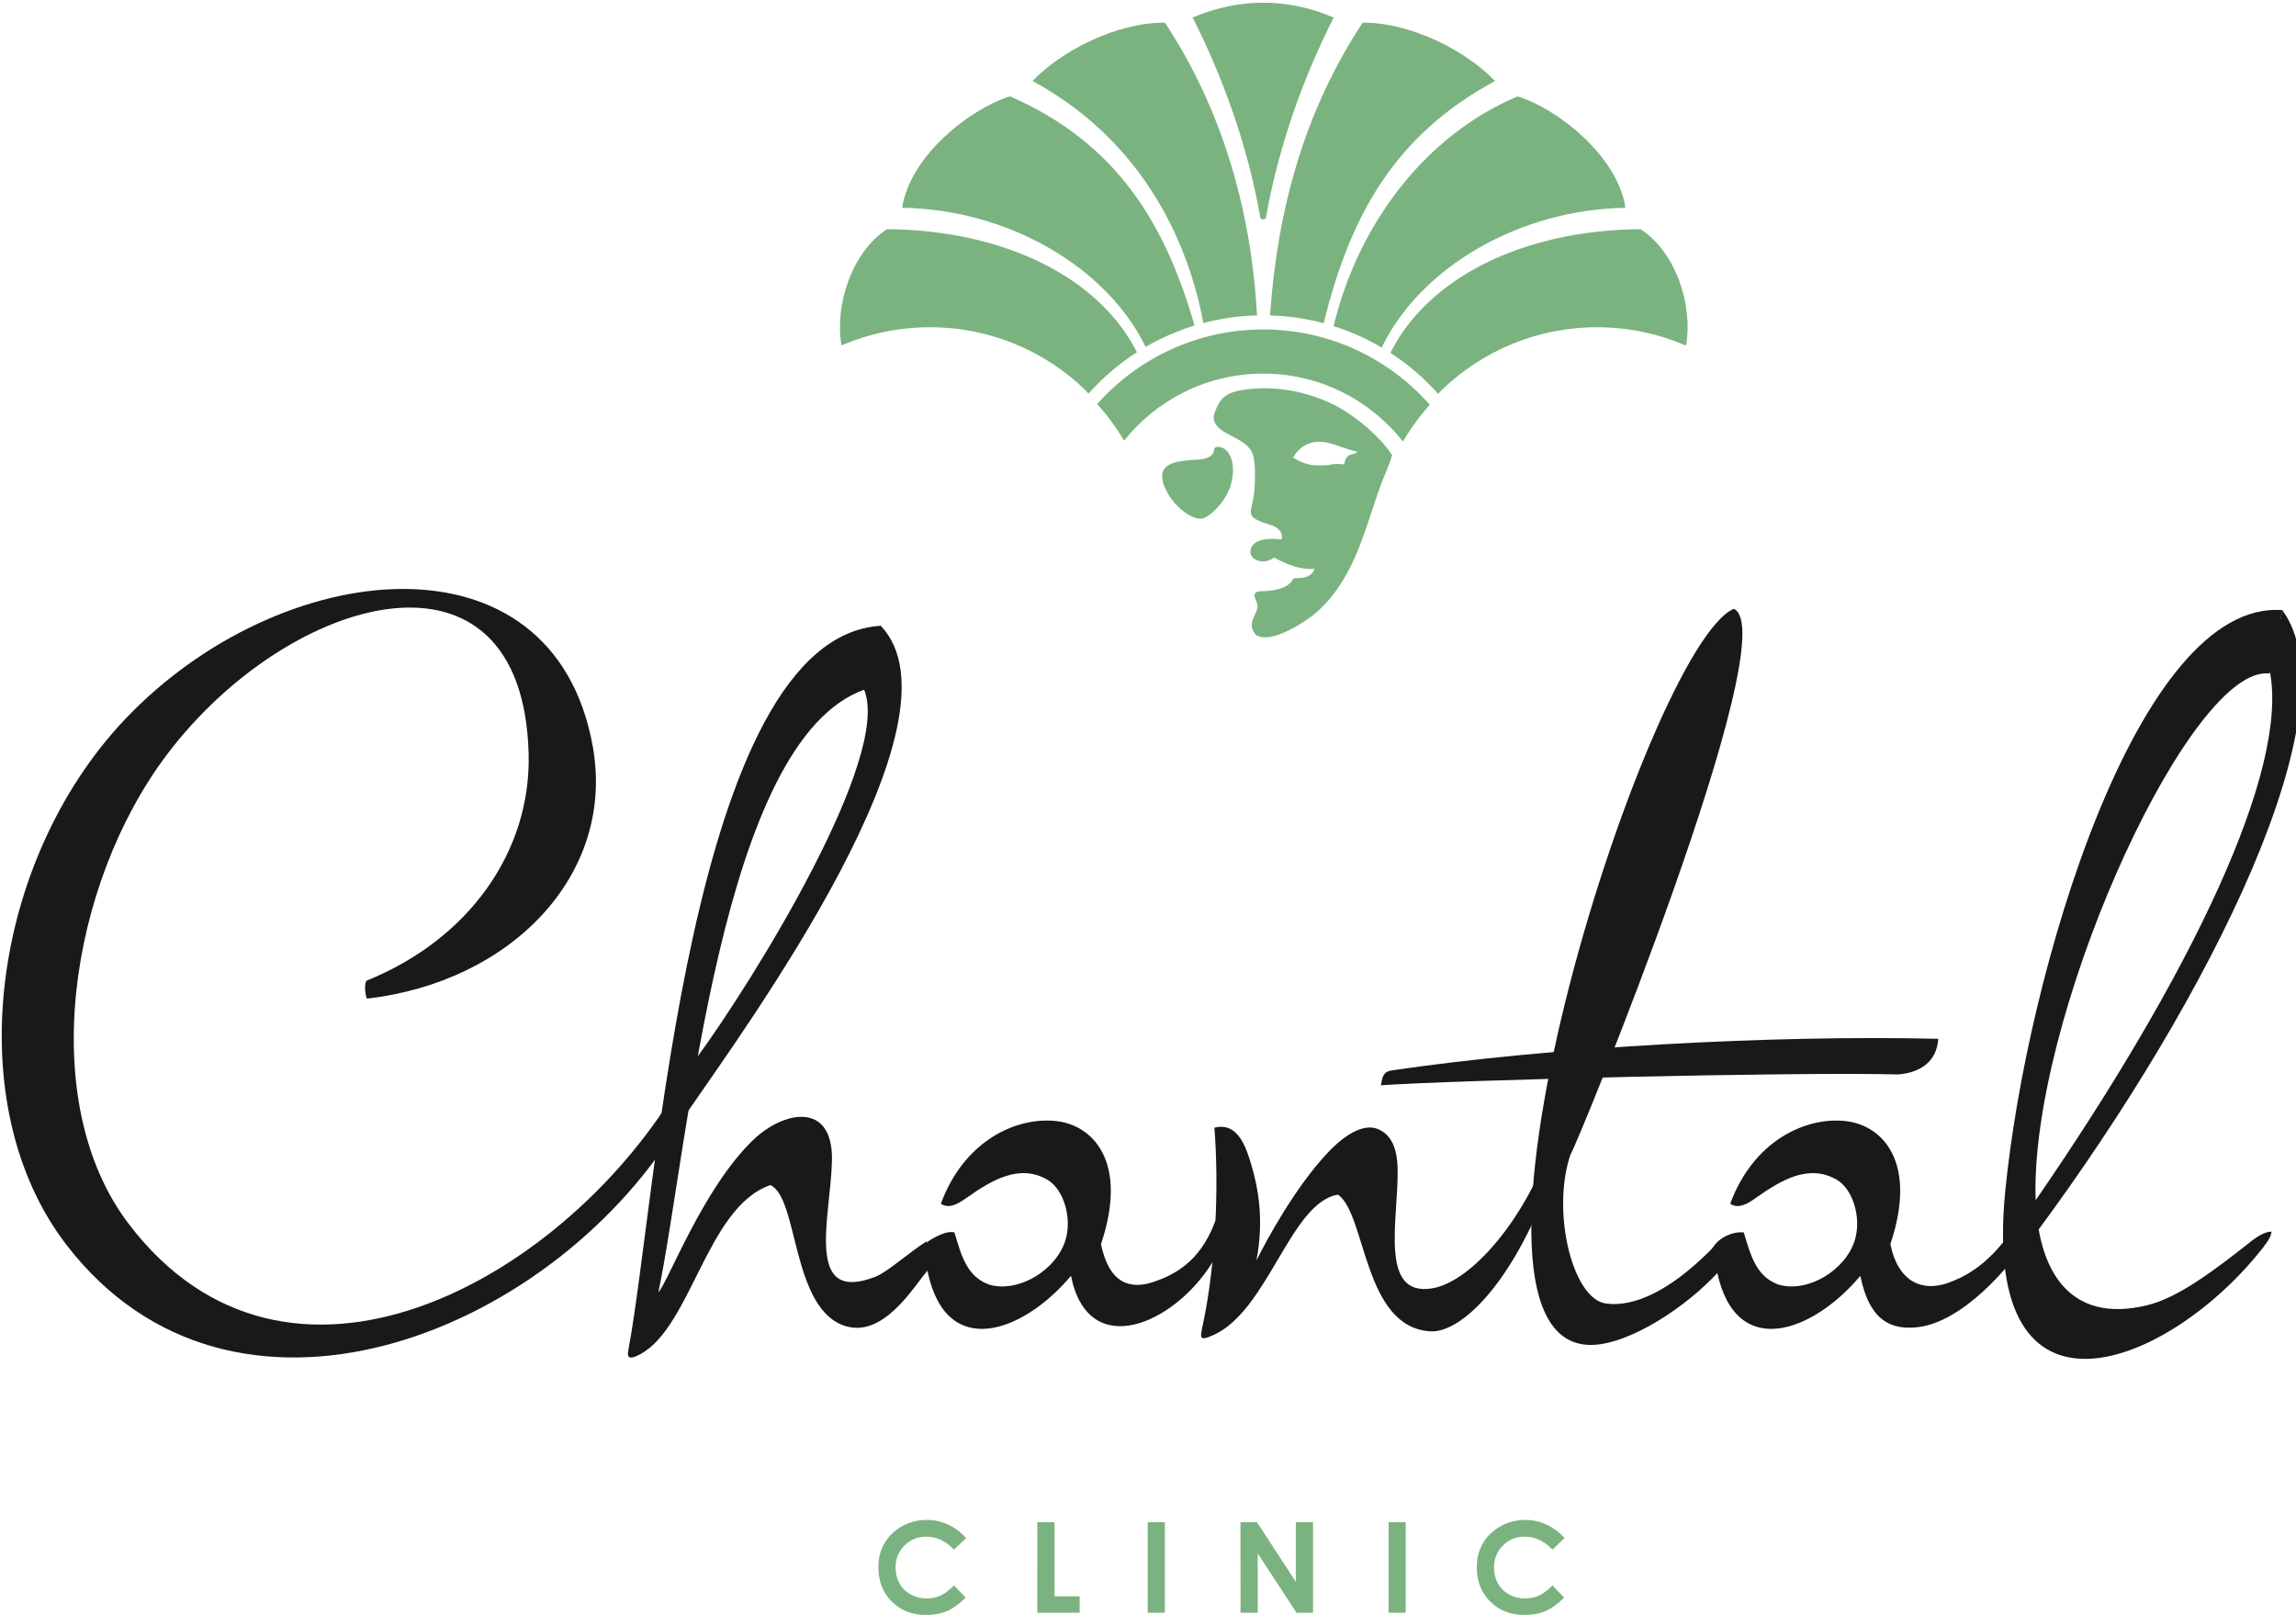
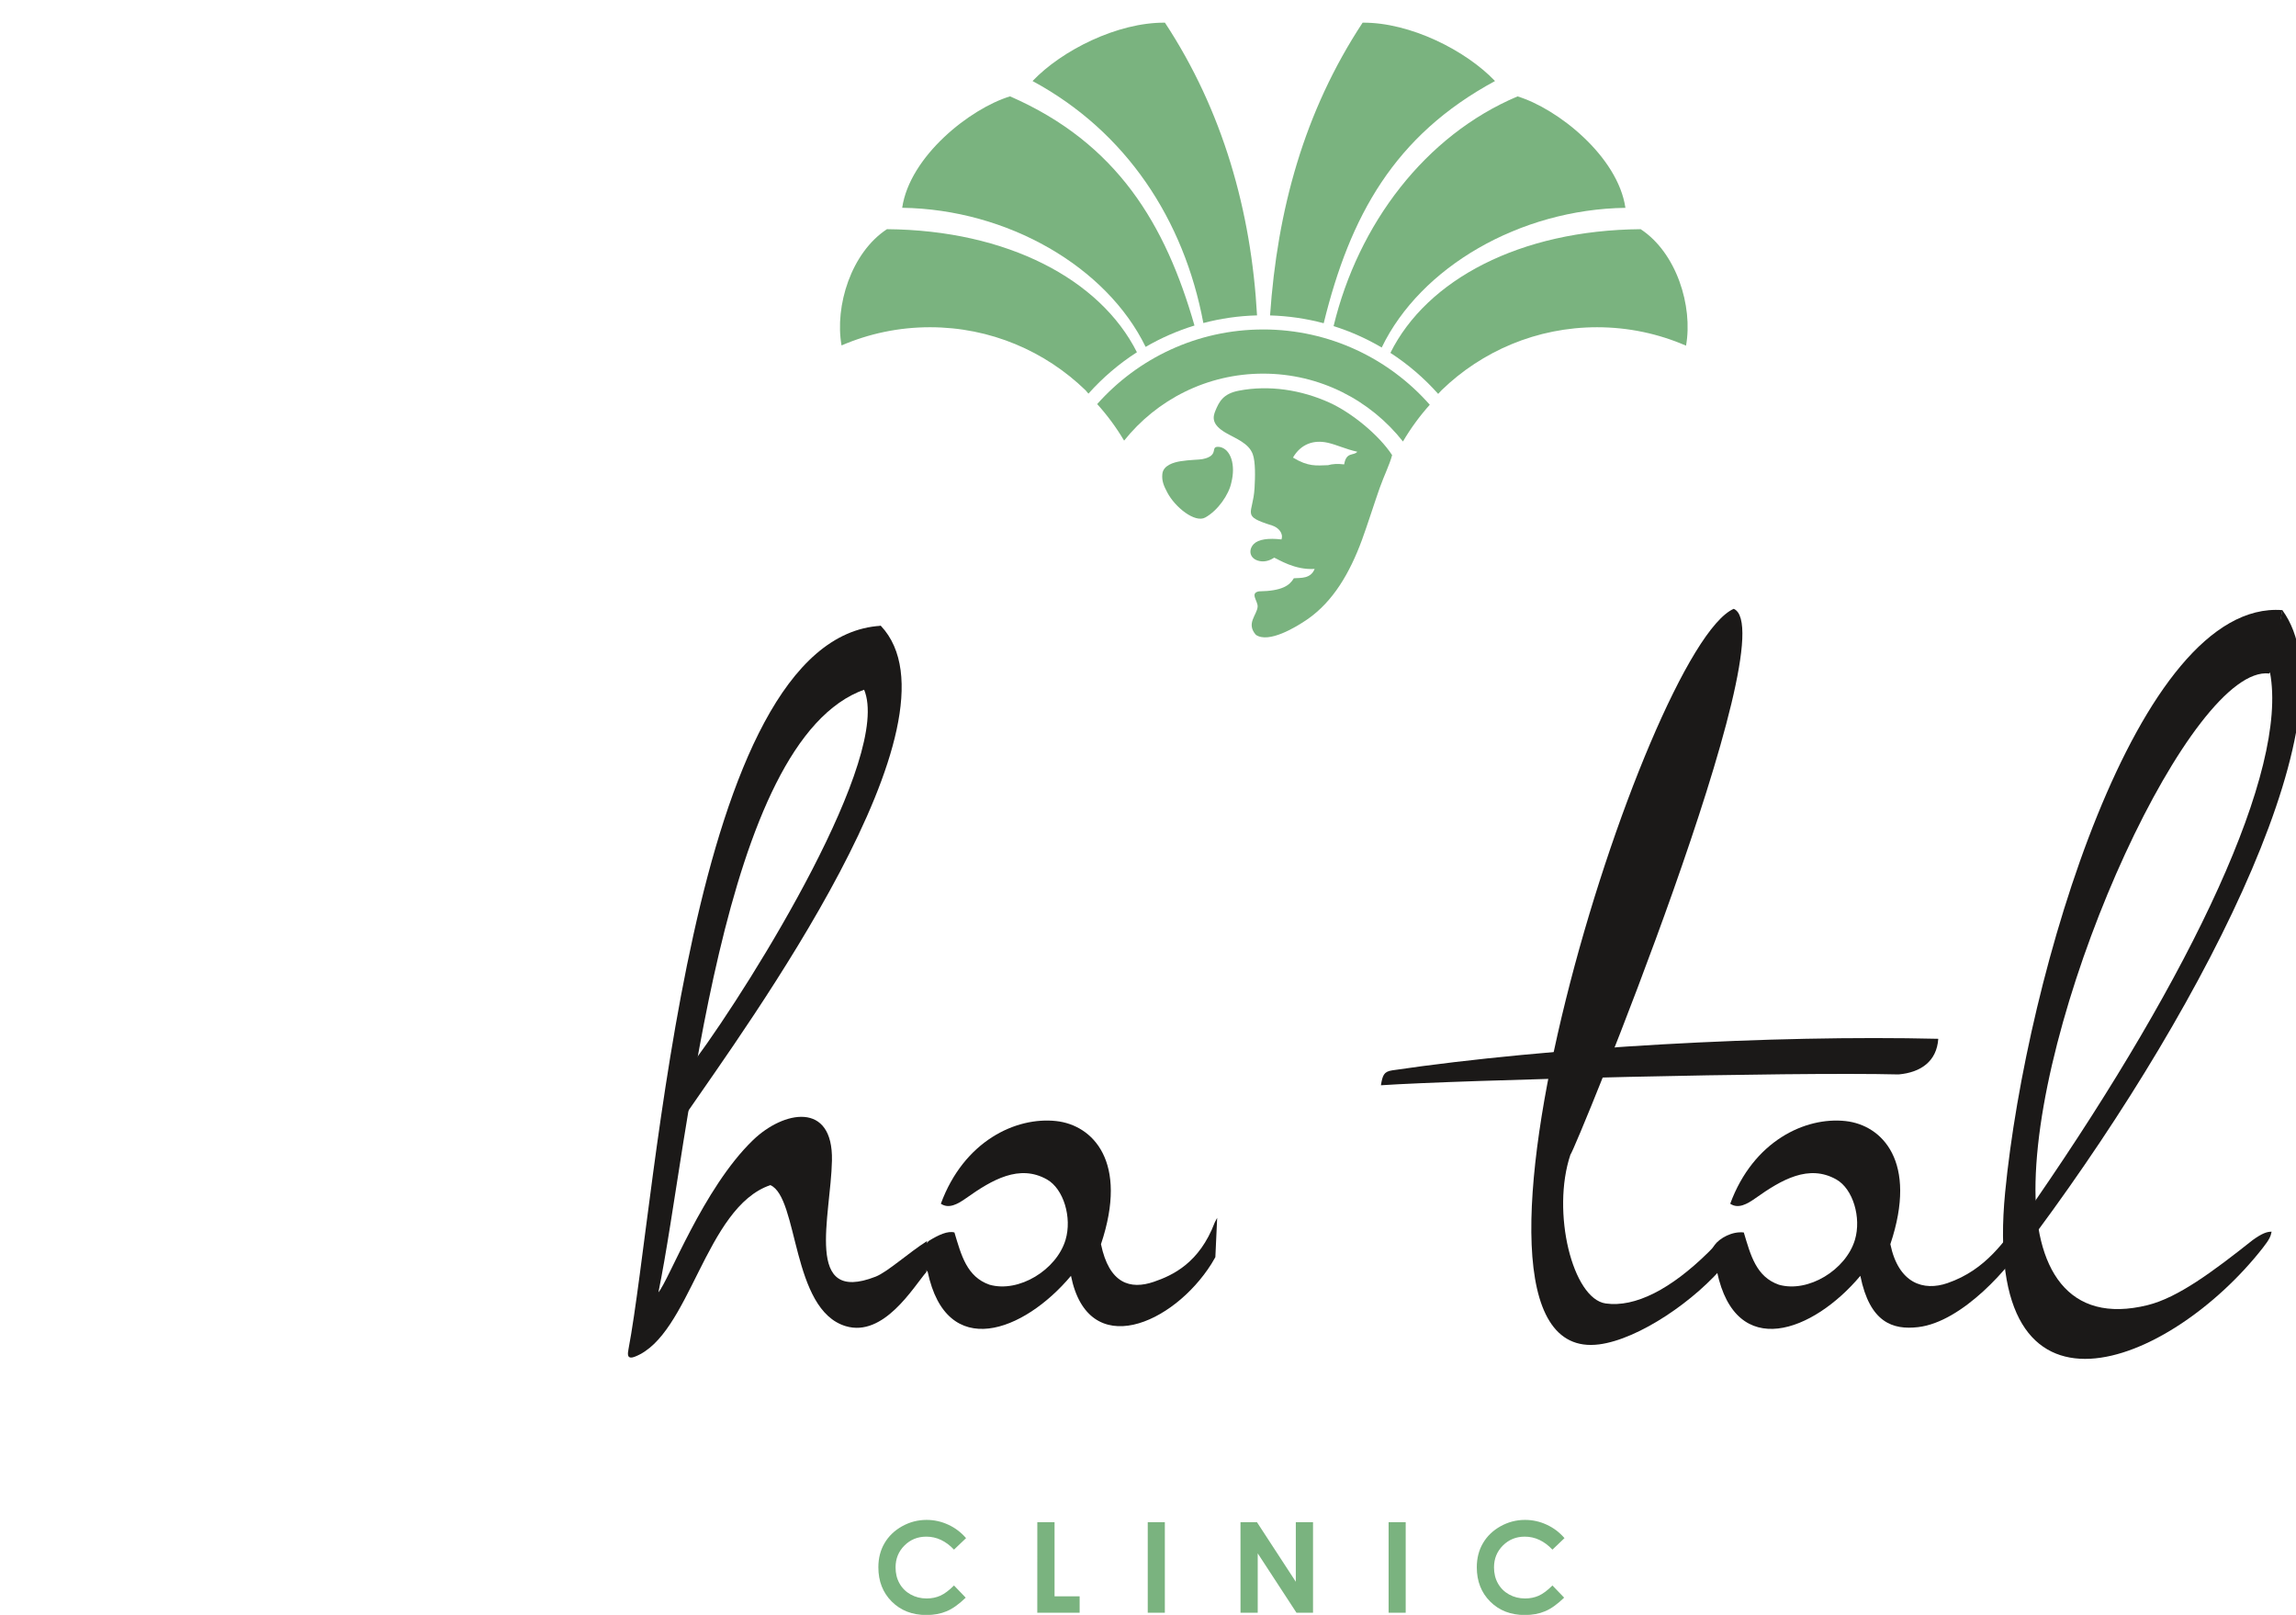
<svg xmlns="http://www.w3.org/2000/svg" width="79.253mm" height="55.726mm" version="1.1" viewBox="0 0 79.253 55.726">
  <g transform="translate(-93.124 -60.262)">
    <g fill-rule="evenodd">
      <path d="m126.47 113.34-0.416 0.397c-0.283-0.299-0.602-0.448-0.955-0.448-0.299 0-0.551 0.102-0.755 0.306-0.204 0.204-0.307 0.455-0.307 0.754 0 0.208 0.045 0.393 0.136 0.554 0.091 0.162 0.219 0.289 0.384 0.381 0.166 0.092 0.35 0.138 0.552 0.138 0.173 0 0.331-0.032 0.474-0.096 0.143-0.065 0.3-0.181 0.471-0.352l0.404 0.42c-0.231 0.225-0.449 0.381-0.655 0.468-0.205 0.087-0.439 0.131-0.703 0.131-0.485 0-0.883-0.154-1.193-0.462-0.309-0.308-0.464-0.703-0.464-1.184 0-0.312 0.07-0.589 0.212-0.831 0.141-0.242 0.342-0.436 0.605-0.584 0.262-0.147 0.545-0.221 0.848-0.221 0.258 0 0.506 0.054 0.745 0.164 0.238 0.109 0.444 0.264 0.617 0.465zm2.46-0.55h0.595v2.558h0.866v0.567h-1.462zm3.812 0h0.59v3.124h-0.59zm3.201 0h0.569l1.341 2.056v-2.056h0.594v3.124h-0.571l-1.338-2.049v2.049h-0.594zm5.113 0h0.59v3.124h-0.59zm6.071 0.55-0.416 0.397c-0.283-0.299-0.602-0.448-0.955-0.448-0.299 0-0.551 0.102-0.755 0.306-0.204 0.204-0.307 0.455-0.307 0.754 0 0.208 0.045 0.393 0.136 0.554 0.091 0.162 0.219 0.289 0.384 0.381 0.166 0.092 0.35 0.138 0.552 0.138 0.172 0 0.331-0.032 0.474-0.096 0.143-0.065 0.3-0.181 0.471-0.352l0.404 0.42c-0.231 0.225-0.449 0.381-0.655 0.468-0.205 0.087-0.439 0.131-0.703 0.131-0.485 0-0.883-0.154-1.193-0.462-0.309-0.308-0.464-0.703-0.464-1.184 0-0.312 0.07-0.589 0.212-0.831 0.141-0.242 0.342-0.436 0.605-0.584 0.262-0.147 0.545-0.221 0.848-0.221 0.258 0 0.506 0.054 0.745 0.164 0.238 0.109 0.444 0.264 0.617 0.465z" fill="#7ab37f" stroke-width=".265" />
      <g transform="matrix(.265 0 0 .265 55.053 1.968)" fill="#1b1918">
        <path d="m439.24 307.68c-10.016-1.149-29.88 41.714-30.435 66.218-0.257 11.325 4.232 18.605 14.609 16.03 3.932-0.976 8.447-4.324 13.693-8.481 1.208-0.863 1.833-1.081 2.447-1.081-0.119 0.618-0.277 1-1.167 2.135-12.008 15.32-36.727 25.536-33.54-7.273 2.754-28.349 17.222-77.24 36.109-75.8-0.895 4.228 0.556 5.819-1.716 8.252z" />
        <path d="m226.37 396.64c7.207-2.791 9.121-19.452 17.64-22.337 3.692 1.633 2.716 16.231 9.811 18.365 4.95 1.489 8.821-5.088 10.515-7.057l0.081-4.022c-2.398 1.514-5.147 4.027-6.697 4.633-9.386 3.671-5.838-7.805-5.689-15.119 0.158-7.773-6.328-6.479-10.285-2.66-6.523 6.296-10.986 18.332-12.319 19.819 4.049-19.7 8.052-71.936 26.894-78.507l2.08-8.288c-25.017 1.476-29.141 74.479-32.87 94.185-0.115 0.609-0.249 1.41 0.839 0.988z" />
-         <path d="m231.64 367.1-0.072-4.846c-15.026 24.571-50.481 44.306-71.172 17.053-12.086-15.92-7.716-44.244 5.036-61.098 15.913-21.03 46.342-29.561 47.09-0.055 0.323 12.73-7.812 24.173-21.125 29.531-0.319 0.508-0.162 1.871 0.061 2.331 18.824-2.141 32.418-16.186 29.414-32.864-5.166-28.679-40.8-24.785-60.975-3.455-17.322 18.313-21.739 50.065-7.519 68.46 21.577 27.912 62.453 11.82 79.263-15.057z" />
        <path d="m408.78 376.33c20.433-29.636 32.949-56.013 30.57-68.763l1.597-8.143c9.363 12.727-9.242 50.276-32.002 81.017-0.795-0.097-1.341-2.173-0.166-4.112z" />
        <path d="m368.53 384.42-0.425-3.137c-0.767 0.509-1.294 1.152-1.943 1.792-4.857 4.781-9.52 7.183-13.349 6.639-4.309-0.612-7.105-11.903-4.588-19.39 0.409-0.119 28.266-68.01 21.27-71.066-11.43 4.986-41.061 98.846-17.528 95.784 5.169-0.673 12.57-5.723 16.562-10.622z" />
        <path d="m390.96 359.89c2.909-0.257 4.98-1.708 5.176-4.64-21.463-0.512-50.492 1.064-71.131 4.108-1.099 0.162-1.254 0.663-1.469 1.943 10.044-0.679 53.433-1.758 67.424-1.411z" />
        <path d="m232.99 365.1c7.926-11.544 37.06-51.315 25.406-63.631-1.911 0.872-3.568 6.422-2.191 8.281 3.699 8.665-14.416 37.956-21.905 48.134-0.803 1.022-1.8 4.434-1.31 7.216z" />
        <path d="m264.5 385.59c2.468 11.666 12.522 7.847 18.666 0.526 2.252 11.175 13.34 6.312 18.302-1.571l0.504-0.865 0.236-5.117-0.315 0.6c-1.992 5.288-5.485 6.89-7.931 7.729-3.079 1.057-5.823 0.243-6.888-4.899 3.616-10.779-1.089-15.513-5.835-16.033-5.232-0.574-12.012 2.579-15.023 10.764 1.031 0.704 2.188 0.061 3.31-0.735 3.384-2.401 6.921-4.449 10.512-2.424 2.167 1.222 3.284 4.965 2.421 7.86-1.167 3.915-6.088 6.936-9.907 5.847-2.966-1.036-3.675-3.841-4.567-6.804-0.844-0.235-2.051 0.293-3.366 1.116-1.132 1.184-1.549 2.564-0.119 4.005z" />
-         <path d="m301.76 393.81c7.106-3.22 10.02-17.291 16.196-18.268 3.696 2.636 3.292 17.379 12.099 17.803 3.404 0.164 9.403-4.804 14.392-16.701l1.006-7.165c-3.097 8.996-10.028 17.444-15.293 18.275-6.948 1.096-4.307-9.207-4.447-15.574-0.071-3.209-1.136-4.534-2.504-5.149-1.608-0.723-3.951 0.231-6.652 3.109-4.119 4.388-7.795 11.077-9.234 13.975 1.033-5.38 0.183-9.587-0.648-12.398-0.675-2.281-1.752-5.697-4.827-4.887 0.606 7.705 0.184 17.659-1.485 25.553-0.382 1.807-0.591 2.327 1.396 1.427z" />
        <path d="m367.32 385.59c2.468 11.666 12.522 7.847 18.666 0.526 1.23 6.102 4.241 7.061 7.519 6.68 5.762-0.669 12.082-7.867 14.276-11.601l-0.74-2.631c-2.234 2.877-4.589 6.743-9.726 8.506-3.079 1.057-6.356 0.066-7.42-5.076 3.615-10.779-1.089-15.513-5.835-16.033-5.232-0.574-12.012 2.579-15.023 10.764 1.031 0.704 2.188 0.061 3.31-0.735 3.384-2.401 6.921-4.449 10.512-2.424 2.167 1.222 3.284 4.965 2.421 7.86-1.167 3.915-6.088 6.936-9.907 5.847-2.966-1.036-3.675-3.841-4.567-6.804-1.526-0.182-3.158 0.756-3.793 1.621-0.784 1.063-0.922 2.259 0.309 3.5z" />
      </g>
      <g transform="matrix(.265 0 0 .265 55.053 1.968)" fill="#7ab37f">
        <path d="m292.89 265.15c-5.082-10.433-17.967-17.917-31.71-18.115 0.983-6.712 8.848-12.929 14.051-14.511 13.992 6.109 20.259 16.712 24.022 29.844-2.242 0.687-4.374 1.626-6.363 2.782z" />
        <path d="m278.16 230.53c12.206 6.592 19.723 18.039 22.249 31.513 2.24-0.59 4.581-0.933 6.992-0.995-0.748-13.56-4.464-26.681-11.997-38.119-6.198-0.047-13.449 3.614-17.244 7.601z" />
-         <path d="m308.2 248.54c-0.169 2e-3 -0.34-0.066-0.363-0.195-1.692-9.757-5.16-18.874-8.824-26.085 6.033-2.574 12.341-2.574 18.373 0-3.664 7.212-7.133 16.329-8.824 26.085-0.022 0.129-0.193 0.197-0.362 0.195z" />
        <path d="m338.4 230.53c-13.143 7.098-18.887 17.581-22.316 31.538-2.238-0.598-4.577-0.946-6.987-1.016 0.945-13.695 4.418-26.521 12.058-38.123 6.198-0.047 13.449 3.614 17.244 7.601z" />
        <path d="m323.64 265.23c5.057-10.471 17.97-17.99 31.745-18.188-0.983-6.712-8.848-12.929-14.051-14.511-12.03 5.075-20.76 16.626-23.962 29.912 2.208 0.695 4.308 1.635 6.268 2.788z" />
        <path d="m363.28 264.99c0.922-5.152-1.243-12.107-5.91-15.168-15.723 0.126-27.854 6.577-32.599 16.105 2.308 1.496 4.401 3.296 6.223 5.342l0.452-0.486c5.24-5.071 12.378-8.192 20.246-8.192 4.119 0 8.037 0.857 11.589 2.4z" />
        <path d="m253.28 264.96c-0.909-5.148 1.256-12.084 5.915-15.139 15.68 0.126 27.787 6.541 32.56 16.026-2.345 1.504-4.468 3.321-6.316 5.391l-0.363-0.428c-5.243-5.087-12.392-8.22-20.275-8.22-4.093 0-7.989 0.846-11.523 2.37z" />
        <path d="m308.2 262.88c8.644 0 16.402 3.793 21.702 9.805-1.318 1.469-2.49 3.071-3.494 4.784-4.243-5.382-10.822-8.837-18.207-8.837-7.333 0-13.869 3.407-18.115 8.724-1.01-1.704-2.186-3.299-3.507-4.76 5.298-5.959 13.021-9.715 21.622-9.715z" />
        <path d="m321.07 290.28c-1.59 4.316-3.756 8.021-7.102 10.339-1.474 1.021-5.068 3.183-6.72 2.025-1.308-1.488 0.144-2.562 0.23-3.659 0.057-0.727-1.051-1.772 0.169-2.001 3.034-0.046 4.001-0.776 4.547-1.705 0.896-0.068 2.191 0.096 2.711-1.219-2.586 0.181-4.753-1.264-5.264-1.462-0.521 0.335-1.173 0.583-1.873 0.449-1.383-0.265-1.524-1.484-0.792-2.228 0.613-0.623 1.912-0.79 3.606-0.596 0.286-0.791-0.387-1.553-1.216-1.814-4.112-1.292-2.49-1.384-2.288-4.888 0.081-1.398 0.133-3.391-0.233-4.398-0.527-1.447-2.224-2.033-3.535-2.796-1.854-1.079-1.668-2.052-1.336-2.854 0.493-1.192 1.014-2.223 3.039-2.617 3.97-0.774 8.189-0.098 11.834 1.557 2.851 1.295 6.411 4.174 8.15 6.829-0.329 1.253-1.018 2.589-1.624 4.29-0.589 1.656-1.629 4.919-2.302 6.745zm-8.987-10.717c2.003 1.21 3.001 1.035 4.566 0.991 0.555-0.168 1.256-0.204 2.102-0.104 0.269-1.684 1.238-1.076 1.71-1.646-1.567-0.35-2.641-0.902-3.85-1.173-1.854-0.415-3.512 0.18-4.529 1.931z" />
        <path d="m300.65 287.37c1.635-0.897 3.087-2.979 3.404-4.553 0.58-2.285-0.061-4.31-1.455-4.626-1.547-0.234 0.117 1.102-2.335 1.578-0.418 0.081-1.621 0.078-2.806 0.266-0.931 0.148-2.272 0.535-2.39 1.661-0.097 0.922 0.203 1.571 0.649 2.42 0.995 1.894 3.585 3.993 4.934 3.253z" />
      </g>
    </g>
  </g>
</svg>